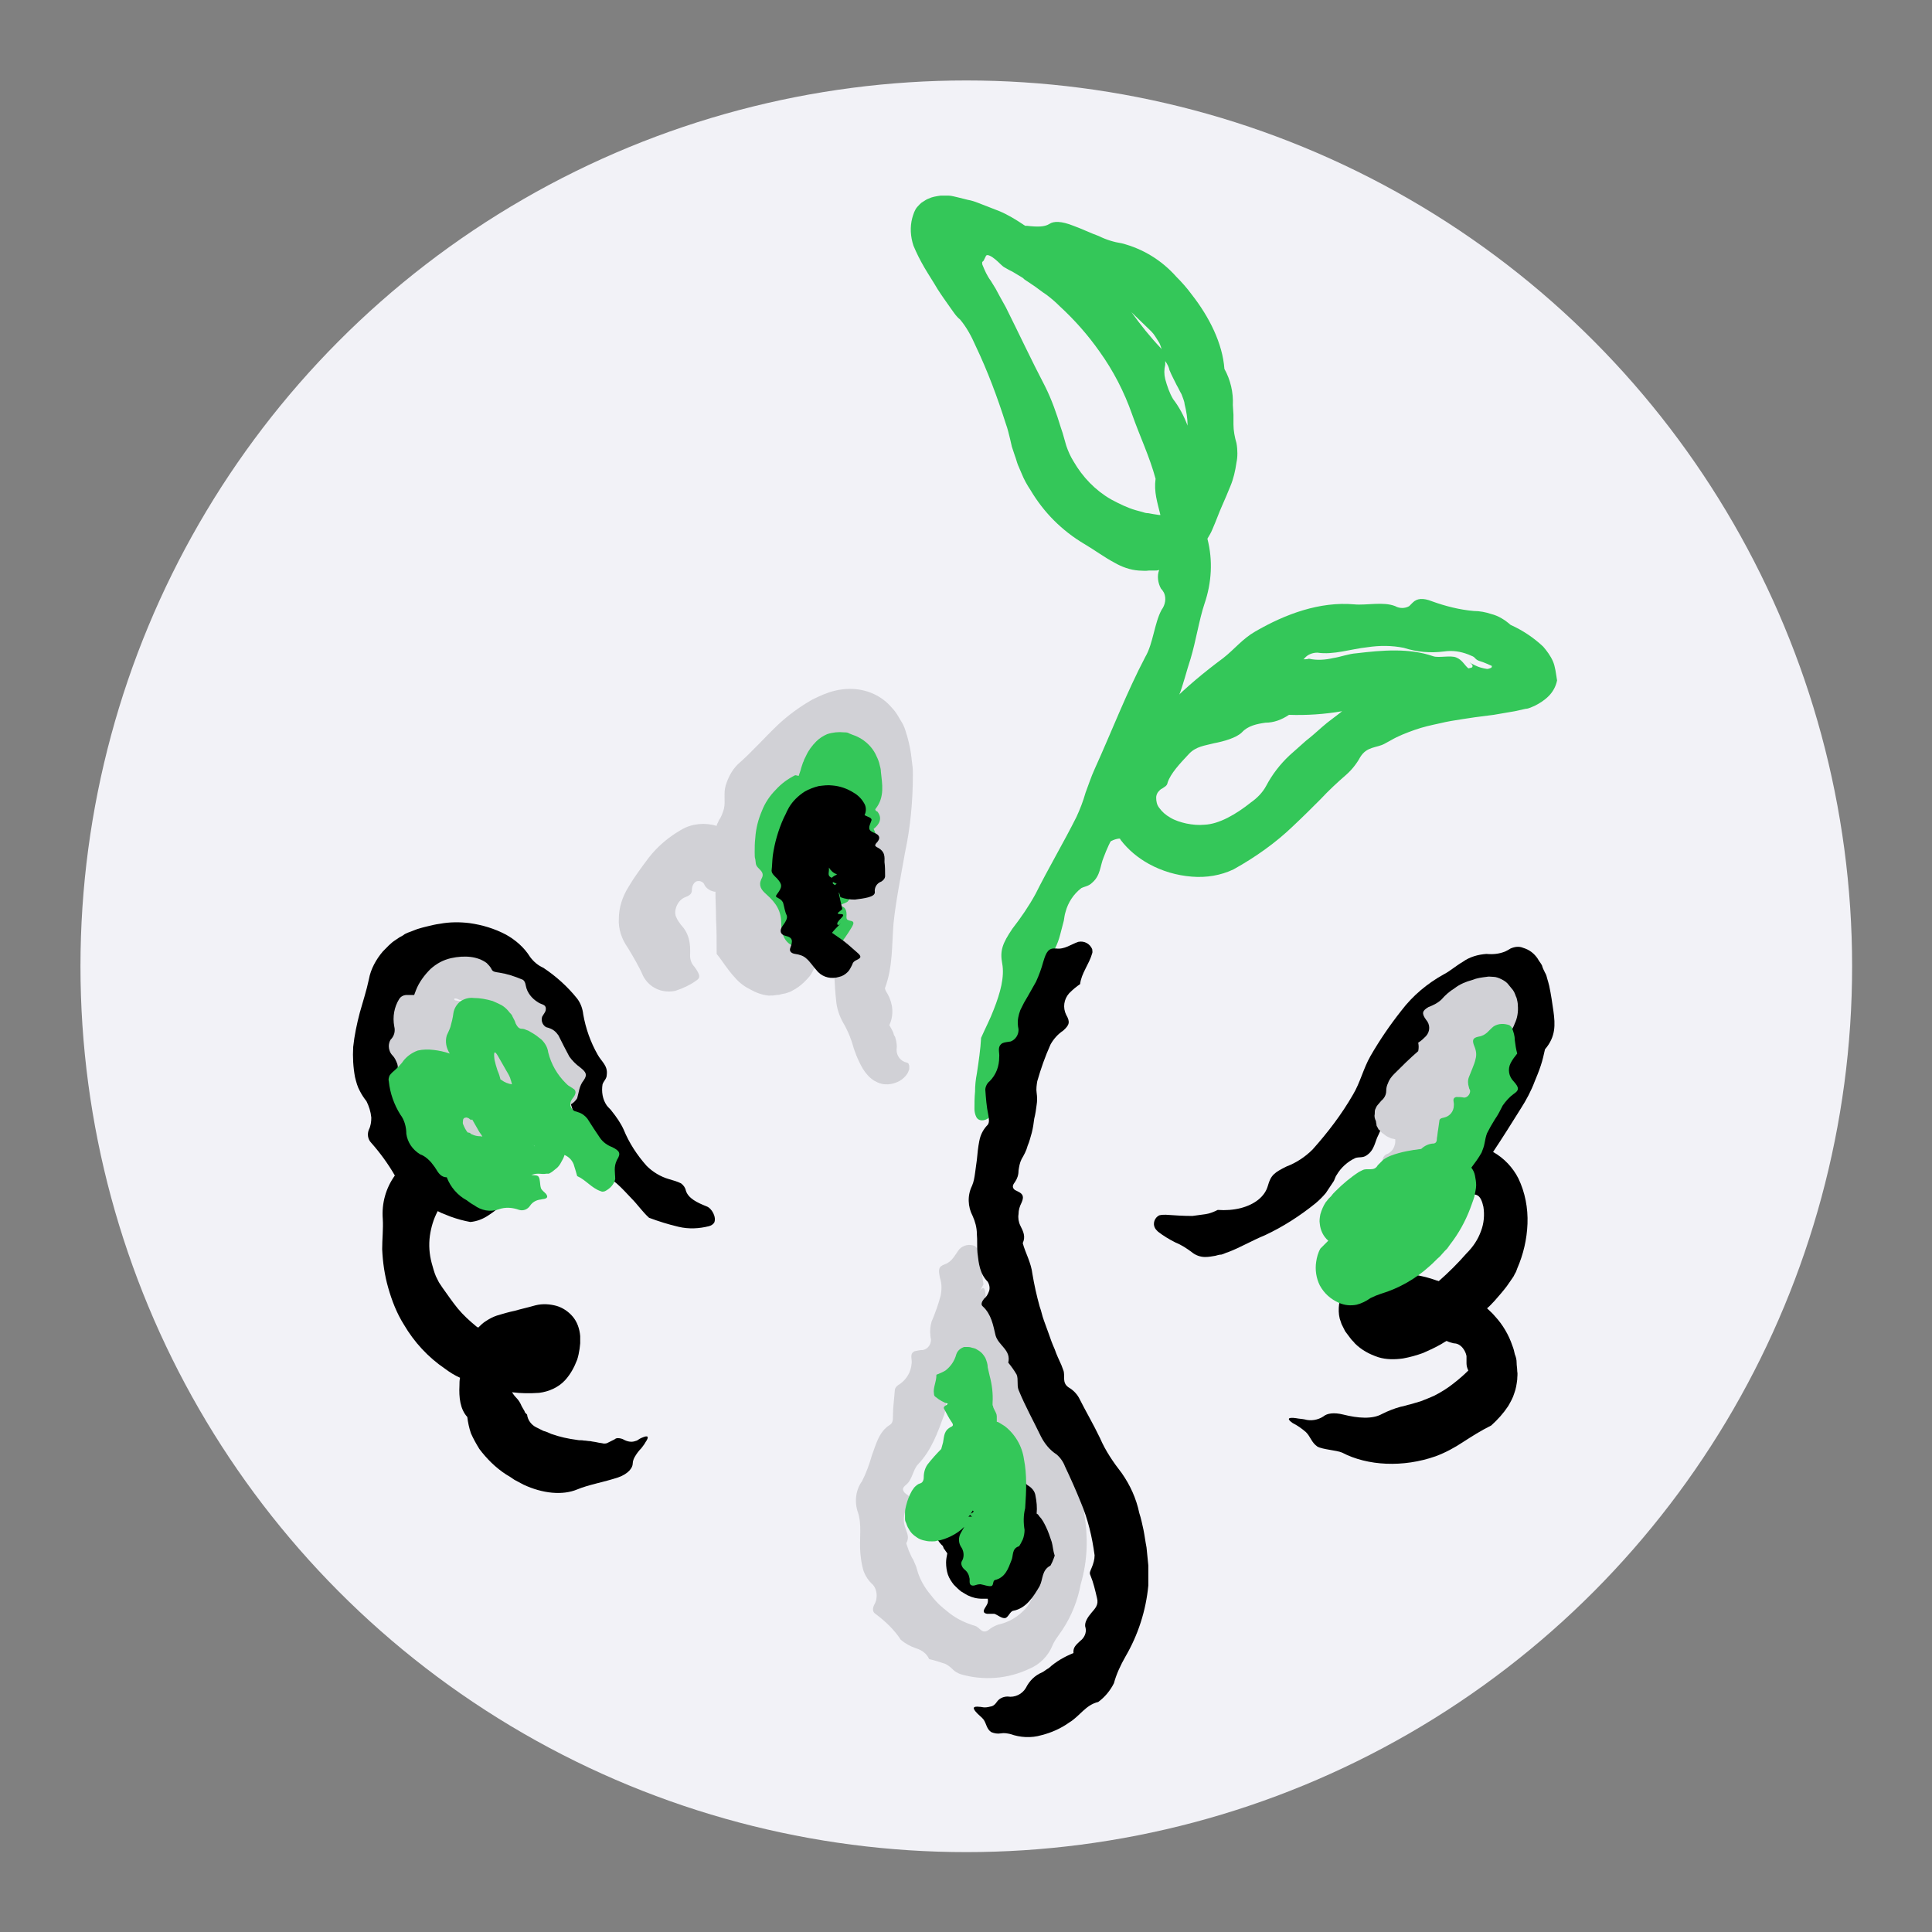
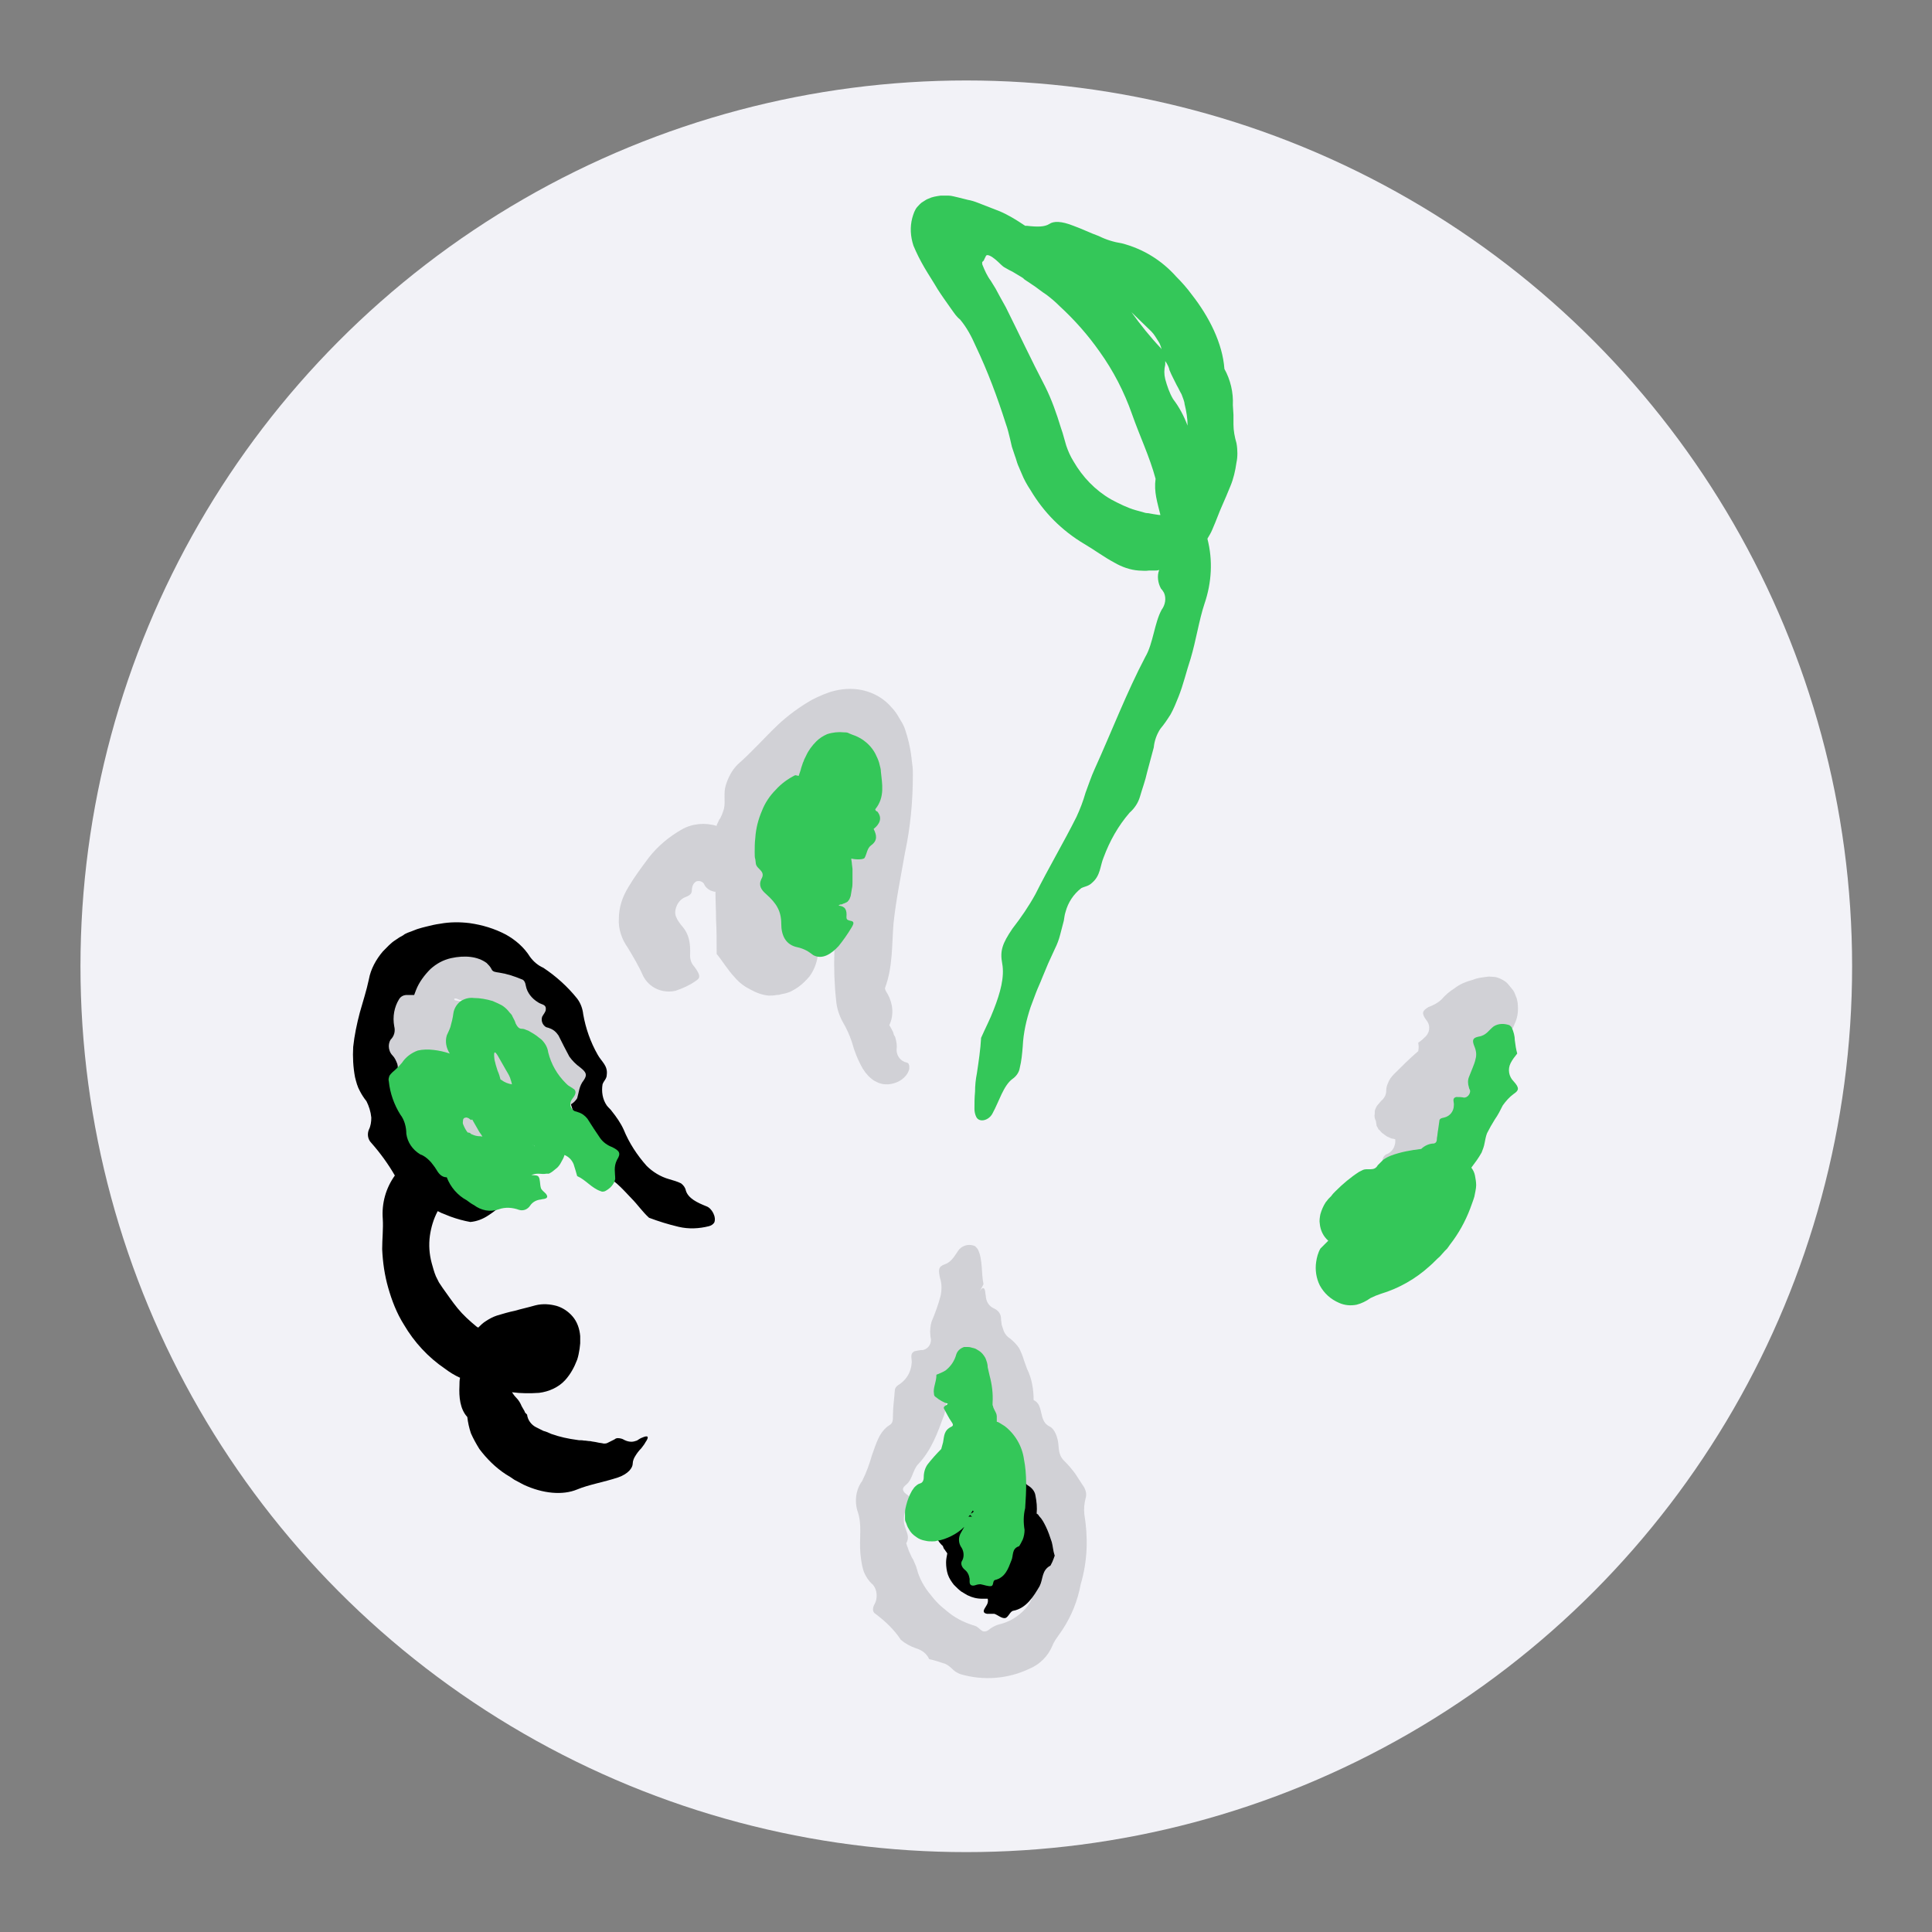
<svg xmlns="http://www.w3.org/2000/svg" id="SvgjsSvg1786" width="288" height="288" version="1.1">
  <rect width="100%" height="100%" fill="#808080" stroke="none" />
  <circle id="SvgjsCircle1808" r="144" cx="144" cy="144" fill="#f2f2f7" transform="matrix(0.917,0,0,0.917,11.995,11.995)" />
  <defs id="SvgjsDefs1787" />
  <g id="SvgjsG1788" transform="matrix(1,0,0,1,2.842170943040401e-14,2.842170943040401e-14)">
    <svg enable-background="new 0 0 320 320" viewBox="0 0 320 320" width="288" height="288">
-       <path fill="#000000" d="M257.3,167.5c-0.2-1.4-0.4-2.8-0.7-4.2c-0.1-0.4-0.2-0.8-0.3-1.1c-0.1-0.4-0.2-0.8-0.4-1.1   c-0.2-0.4-0.4-0.8-0.5-1.2c-0.2-0.4-0.5-0.7-0.7-1.1c-0.6-0.9-1.4-1.5-2.4-1.8c-0.7-0.3-1.4-0.2-2.1,0.1c-0.3,0.2-0.5,0.3-0.9,0.5    c-1,0.4-2,0.5-3.1,0.4c-1.4,0.1-2.8,0.5-3.9,1.3c-1.2,0.7-2.2,1.6-3.2,2.1c-2.7,1.5-5.1,3.5-7,6c-1.9,2.4-3.6,4.9-5.1,7.5    c-1.2,2.1-1.7,4.4-2.9,6.4c-1.9,3.3-4.2,6.3-6.7,9.1c-1.2,1.2-2.7,2.2-4.3,2.8c-2,1-2.6,1.4-3.1,3.2c-0.5,1.8-2.2,3.1-4.5,3.7    c-1.2,0.3-2.5,0.4-3.8,0.3c-0.6,0.3-1.3,0.6-2,0.7c-0.7,0.1-1.5,0.2-2.2,0.3c-1.5,0-3-0.1-4.4-0.2c-0.4,0-0.7,0-1.1,0.1    c-0.8,0.4-1.1,1.4-0.7,2.1c0.1,0.2,0.3,0.4,0.5,0.6c0.9,0.7,1.9,1.3,2.9,1.8c1,0.4,1.9,1,2.7,1.6c0.6,0.5,1.4,0.8,2.2,0.8    c0.6,0,1.1-0.1,1.7-0.2c0.3-0.1,0.7-0.2,1-0.2c0.4-0.1,0.7-0.3,1.1-0.4c2.1-0.8,3.9-1.9,6.1-2.8c3-1.4,5.8-3.2,8.4-5.3    c0.6-0.5,1.2-1.1,1.7-1.7c0.4-0.6,0.8-1.2,1.2-1.8c0.3-0.4,0.3-0.8,0.6-1.2c0.7-1.2,1.8-2.2,3.1-2.8c0.6-0.2,1.2,0,1.8-0.4    c1.4-0.9,1.4-2.3,2-3.4c0.9-2.2,2.4-4.2,4.1-5.8c0.7-0.5,1.3-1.1,1.6-1.9c0.8-2.1,1.6-4.1,2.4-6.1c0.2-0.8,0.7-1.6,1.4-2.1    c2.6-1.4,4.5-3.9,6.9-5.7c0.7-0.6,1.5-1.1,2.3-1.6c0.7-0.3,1.3-0.3,1.5-0.1c0.3,0.3,0.1,0.5,0.1,0.5c0,0,0-0.1,0.1-0.1l0.1,0    c0,0,0.1,0.1,0.1,0.1c0.1,0.1,0.3,0.1,0.4,0.3c0.7,0.9,1,2.1,0.7,3.2c-0.2,1.3-0.6,2.6-1.1,3.9c-0.5,1.1-0.9,1.8-1.6,3.2    c-0.6,1.2-1,2.5-1.2,3.8c-0.3,0.8-0.8,1.6-1.5,2.2c-0.5,0.4-1.1,0.7-1.7,0.8c-0.7,0.1-1.3,0.7-1.5,1.4c-0.5,2.1-1.5,4-2.9,5.6    c-0.8,0.1-1.6,0.3-2.4,0.5c-1.6,0.4-3,1.2-4.2,2.3c-0.9,0.8-1.9,1.4-2.9,1.9c-0.2,0.1-0.5,0.3-0.8,0.5c-0.3,0.2-0.5,0.4-0.8,0.7    c-0.6,0.6-1.1,1.5-1.3,2.3c-0.3,1.2-0.1,2.5,0.5,3.6c0.1,0.2,0.2,0.4,0.4,0.6c0.1,0.2,0.3,0.3,0.4,0.5c0.3,0.3,0.6,0.6,1,0.9    c0.4,0.3,0.8,0.6,1.2,0.7c0.5,0.2,0.9,0.4,1.4,0.4c0.5,0.1,0.9,0.1,1.4,0.1c0.4,0,0.8-0.1,1.2-0.2c0.4-0.1,0.7-0.2,1-0.3    c0.3-0.1,0.6-0.3,0.9-0.4c1.8-1.1,3.5-2.4,4.9-4c0.6-0.7,1.2-1.4,1.8-2c0.2,0,0.3,0,0.5,0c0.2,0,0.4,0,0.5,0    c0.4,0,0.9,0.1,1.3,0.2c0.7,0.2,1,1.1,1.2,2c0.2,1.3,0.1,2.7-0.4,4c-0.5,1.4-1.3,2.6-2.4,3.7c-1.4,1.6-3,3.2-4.6,4.6    c-0.2-0.1-0.4-0.1-0.6-0.2c-1.7-0.6-3.5-0.9-5.3-1.2c-1-0.1-2-0.2-2.9-0.1c-1.3,0-2.5,0.2-3.7,0.7c-0.2,0.1-0.4,0.2-0.6,0.3    c-0.2,0.1-0.5,0.2-0.7,0.4c-0.6,0.4-1.1,0.9-1.6,1.4c-0.6,0.7-0.9,1.6-1.1,2.5c-0.1,0.8-0.1,1.6,0.1,2.4c0.1,0.3,0.2,0.6,0.3,0.9    c0.1,0.2,0.2,0.4,0.3,0.6c0.1,0.2,0.2,0.4,0.3,0.6l0.3,0.4c0.2,0.3,0.4,0.5,0.6,0.8c0.2,0.3,0.5,0.5,0.7,0.8    c1.1,1.1,2.4,1.8,3.9,2.3c1.3,0.4,2.7,0.4,4.1,0.2c1.1-0.2,2.2-0.5,3.3-0.9c0.9-0.4,1.8-0.8,2.7-1.3c0.4-0.2,0.8-0.5,1.2-0.7    c0.4,0.2,0.8,0.3,1.2,0.4c0.6,0,1.1,0.3,1.5,0.8c0.3,0.4,0.5,0.8,0.6,1.3c0,0.4,0,0.8,0,1.2c0,0.4,0.1,0.8,0.3,1.2    c-0.7,0.7-1.5,1.4-2.4,2.1c-1,0.8-2.1,1.5-3.3,2.1c-0.7,0.3-1.4,0.6-2.2,0.9c-0.6,0.2-1.1,0.3-1.7,0.5c-0.5,0.1-1,0.3-1.6,0.4    c-1.1,0.3-2.1,0.7-3.1,1.2c-1.6,0.9-4,0.7-6.4,0.1c-1.6-0.4-2.7-0.2-3.3,0.3c-0.9,0.6-2.1,0.8-3.1,0.5c-0.5-0.1-0.9-0.1-1.4-0.2    c-1.4-0.2-1.6,0.1-0.6,0.8c0.8,0.4,1.5,0.9,2.2,1.5c0.8,0.8,0.9,1.7,1.9,2.4c0.9,0.5,3.2,0.6,4.1,1c4.2,2.2,10.1,2.5,15.5,0.6    c1.6-0.6,3.1-1.4,4.6-2.4c1.4-0.9,2.8-1.8,4.6-2.7c1.1-1,2-2,2.8-3.2c0.4-0.7,0.8-1.4,1-2.1c0.3-0.8,0.4-1.5,0.5-2.3    c0-0.5,0.1-0.9,0-1.4c0-0.5-0.1-0.9-0.1-1.4c0-0.5-0.1-0.9-0.3-1.4c-0.1-0.5-0.2-0.9-0.4-1.4c-0.6-1.8-1.6-3.5-2.9-4.9    c-0.4-0.5-0.9-0.9-1.3-1.3c0.5-0.4,0.9-0.9,1.3-1.3c0.7-0.8,1.4-1.6,2-2.4c0.3-0.4,0.6-0.9,0.9-1.3l0.2-0.3l0.2-0.4    c0.2-0.3,0.3-0.6,0.4-0.9c1-2.3,1.6-4.8,1.7-7.4c0.1-2.6-0.4-5.2-1.5-7.5c-0.9-1.8-2.4-3.4-4.2-4.4c1.6-2.4,3.1-4.8,4.6-7.2    c0.9-1.4,1.7-2.9,2.3-4.5c0.3-0.7,0.7-1.7,1-2.6c0.3-0.9,0.5-1.8,0.7-2.7C257.7,171.7,257.6,169.7,257.3,167.5z M229.3,219.7    C229.3,219.7,229.3,219.6,229.3,219.7L229.3,219.7L229.3,219.7z" class="colorccccc6 svgShape" />
      <path fill="#d1d1d6" d="M251.4,166.5c0-0.4-0.1-0.8-0.2-1.2c-0.2-0.4-0.3-0.9-0.6-1.3c-0.3-0.4-0.6-0.7-0.9-1.1    c-0.3-0.3-0.6-0.5-1-0.7c-0.4-0.2-0.9-0.4-1.3-0.4c-0.4,0-0.8-0.1-1.2,0c-0.8,0.1-1.6,0.2-2.3,0.5c-1.1,0.3-2.1,0.7-3,1.4    c-0.8,0.5-1.5,1.1-2.1,1.8c-0.6,0.6-1.4,1-2.2,1.3c-1,0.6-1.2,1-0.4,2.1c0.7,0.8,0.7,1.9,0,2.7c-0.4,0.4-0.8,0.8-1.3,1.1    c0.1,0.5,0.1,0.9,0,1.4l0,0c-1.4,1.2-2.7,2.5-4,3.8c-0.4,0.4-0.8,0.9-1,1.5c-0.2,0.4-0.3,0.8-0.3,1.3c0,0.6-0.3,1.2-0.8,1.6    c-0.2,0.2-0.4,0.5-0.6,0.7c-0.2,0.2-0.3,0.5-0.4,0.7c-0.1,0.2-0.1,0.5-0.1,0.8c-0.1,0.4,0,0.8,0.2,1.2c0,0.2,0.1,0.5,0.1,0.7    c0,0.1,0.1,0.2,0.2,0.4l0.1,0.2c0,0,0,0.1,0.1,0.1l0.2,0.2c0.2,0.3,0.5,0.5,0.8,0.7c0.2,0.2,0.5,0.3,0.7,0.4    c0.2,0.1,0.4,0.2,0.6,0.2c0.1,0,0.3,0.1,0.4,0.1c0,0.2,0,0.3,0,0.5c-0.1,0.9-0.6,1.7-1.5,2c-0.5,0.3-0.7,0.8-0.6,1.5    c0.1,0.6-0.1,1.3-0.6,1.7c-0.1,0.1-0.3,0.3-0.4,0.4c-0.4,0.4-0.4,0.8,0.1,1c0.4,0.1,0.8,0.2,1.2,0.4c0.5,0.4,0.9,1.2,1.5,1.3    c0.5,0.1,1.1-0.8,1.6-0.7c2.2,0.4,3.9-0.9,5.4-2.1c1-0.8,1.3-2.2,2.9-2.2c0.8-0.4,1.3-1.1,1.7-2c0.1-0.5,0.2-1,0.4-1.5    c0.2-0.5,0.5-1,0.8-1.4c0.6-0.8,1.2-1.6,1.7-2.5l0.7-1.3c0.2-0.4,0.4-0.8,0.6-1.3c0.4-0.8,0.7-1.7,1-2.6c0.3-0.8,0.5-1.7,0.7-2.5    l0.3-1.2c0.1-0.4,0.1-0.8,0.1-1.2l0-1.1c0-0.3,0-0.7-0.1-1c0-0.2-0.1-0.4-0.1-0.6c1.1-0.6,2-1.6,2.4-2.8    C251.3,168.7,251.5,167.6,251.4,166.5z M234.3,182.6L234.3,182.6L234.3,182.6L234.3,182.6C234.3,182.6,234.3,182.6,234.3,182.6    L234.3,182.6z M231.7,184.5L231.7,184.5L231.7,184.5L231.7,184.5L231.7,184.5L231.7,184.5z M246,166.8L246,166.8L246,166.8    L246,166.8L246,166.8z" class="colorffde17 svgShape" />
      <path d="M250.7,179.1c-0.8-0.8-1-2-0.5-3c0.3-0.6,0.7-1.1,1.1-1.6c-0.2-0.7-0.3-1.4-0.4-2.2c0-0.7-0.2-1.4-0.5-2.1    c-0.1-0.2-0.3-0.3-0.4-0.4c-0.9-0.3-1.8-0.3-2.6,0.2c-0.8,0.6-1.2,1.5-2.5,1.7c-1,0.2-1.1,0.6-0.7,1.6c0.3,0.7,0.4,1.4,0.2,2.1    c-0.1,0.5-0.3,1-0.5,1.5c-0.2,0.5-0.4,1-0.6,1.5c-0.2,0.5-0.2,1.1,0,1.7c0,0.2,0.2,0.4,0.2,0.6c0,0.6-0.5,1.1-1,1.1c0,0,0,0,0,0    c-0.4-0.1-0.9-0.1-1.3-0.1c-0.8,0.2-0.3,0.9-0.4,1.4c0,1-0.7,1.8-1.6,2c-0.5,0.1-0.8,0.2-0.8,0.6l-0.2,1.4    c-0.1,0.5-0.1,0.9-0.2,1.4c0,0.5-0.1,0.8-0.5,0.9c-0.8,0-1.6,0.4-2.1,0.9c-1.7,0.2-3.4,0.5-5,1.1c-0.5,0.2-0.9,0.4-1.3,0.7    c-0.3,0.3-0.6,0.6-0.9,0.9c-0.6,1.1-1.7,0.4-2.5,0.8c-0.2,0.1-0.4,0.2-0.6,0.3c-1.4,0.9-2.7,2-3.9,3.2c-0.3,0.3-0.5,0.5-0.7,0.8    l-0.4,0.4c-0.2,0.2-0.3,0.4-0.5,0.6c-0.4,0.6-0.7,1.3-0.9,2c-0.1,0.5-0.2,1.1-0.1,1.6c0.1,1.1,0.6,2.1,1.4,2.8    c-0.4,0.4-0.8,0.8-1.3,1.3c-0.4,0.7-0.6,1.5-0.7,2.2c-0.2,1.3,0,2.7,0.6,3.9c0.7,1.3,1.8,2.3,3.2,2.9c0.9,0.4,1.9,0.5,2.9,0.3    c0.8-0.2,1.6-0.6,2.3-1.1c0.6-0.3,1.1-0.5,1.7-0.7c3-0.9,5.8-2.5,8.1-4.6c0.6-0.5,1.1-1.1,1.7-1.6c0.3-0.3,0.5-0.6,0.8-0.9    l0.4-0.4l0.5-0.7c1.4-1.8,2.5-3.8,3.3-5.9c0.2-0.6,0.5-1.3,0.7-2c0.1-0.6,0.3-1.3,0.3-1.9c0-0.5-0.1-1.1-0.2-1.6    c-0.1-0.5-0.3-0.9-0.6-1.3l0,0c0.6-0.8,1.2-1.6,1.7-2.5c0.2-0.5,0.4-1,0.5-1.6c0.1-0.5,0.2-1.1,0.4-1.6c0.4-0.8,0.8-1.5,1.3-2.3    c0.5-0.7,0.9-1.5,1.3-2.3c0.5-0.7,1.1-1.4,1.8-1.9C251.6,180.6,251.7,180.2,250.7,179.1z M224.4,199.1L224.4,199.1    C224.4,199,224.4,199,224.4,199.1z M223.2,202.2L223.2,202.2C223.2,202.2,223.2,202.2,223.2,202.2L223.2,202.2z" fill="#34c759" class="color000 svgShape" />
      <path fill="#000000" d="M117,199.8c-1.5-0.6-3-1.3-3.4-2.6c-0.1-0.5-0.4-0.9-0.8-1.2c-0.6-0.3-1.3-0.5-2-0.7    c-1.4-0.4-2.7-1.2-3.7-2.2c-1.6-1.8-2.9-3.8-3.8-6c-0.5-1.1-1.2-2.1-2-3.1c-0.2-0.3-0.5-0.5-0.8-0.9c-0.7-1-0.9-2.3-0.7-3.5    c0.2-0.6,0.7-0.9,0.7-1.6c0.2-1.5-0.9-2.2-1.5-3.3c-1.2-2.1-2-4.4-2.4-6.7c-0.1-0.9-0.4-1.8-1-2.6c-1.6-2-3.5-3.7-5.6-5.1    c-0.9-0.4-1.6-1-2.2-1.8c-1-1.6-2.4-2.8-4-3.7c-1.9-1-3.9-1.6-6-1.9c-1.6-0.2-3.3-0.2-4.9,0.1c-0.8,0.1-1.6,0.3-2.4,0.5    c-0.4,0.1-0.8,0.2-1.1,0.3c-0.4,0.1-0.8,0.3-1.1,0.4c-0.3,0.1-0.5,0.2-0.8,0.3c-0.2,0.1-0.5,0.2-0.7,0.4c-0.4,0.2-0.9,0.5-1.3,0.8    c-0.8,0.5-1.4,1.2-2.1,1.9c-1.1,1.3-2,2.9-2.3,4.6c-0.4,1.9-1,3.7-1.5,5.5c-0.5,1.9-0.9,3.8-1.1,5.7c-0.1,1.7,0,3.4,0.3,5    c0.2,0.8,0.4,1.6,0.8,2.3c0.3,0.6,0.7,1.2,1.1,1.7c0.4,0.8,0.7,1.7,0.8,2.7c0,0.7-0.1,1.4-0.4,2c-0.3,0.7-0.2,1.6,0.4,2.2    c1.5,1.7,2.8,3.5,3.9,5.4c-1.5,2.1-2.2,4.6-2,7.2c0.1,1.6-0.1,3.3-0.1,5c0.1,2.2,0.4,4.3,1,6.4c0.6,2.1,1.4,4.2,2.6,6.1    c1.7,2.9,4,5.4,6.8,7.3c0.8,0.6,1.6,1.1,2.5,1.5c-0.1,0.4-0.1,0.9-0.1,1.3c-0.1,1.9,0.1,3.9,1.3,5.2c0.1,0.9,0.3,1.8,0.6,2.7    c0.4,0.9,0.9,1.8,1.4,2.6c1.2,1.6,2.7,3.1,4.4,4.2c0.5,0.3,1,0.6,1.4,0.9l1.5,0.8c3.2,1.5,6.5,1.8,8.9,0.8c1.9-0.8,4.4-1.2,6.8-2    c1.7-0.6,2.4-1.6,2.4-2.3c0-0.4,0.2-0.9,0.4-1.2c0.3-0.5,0.6-0.9,1-1.3c0.2-0.3,0.5-0.6,0.7-1c0.7-1,0.4-1.2-0.5-0.8    c-0.3,0.1-0.6,0.3-0.9,0.5c-0.3,0.1-0.6,0.2-0.9,0.2c-0.4,0-0.8-0.1-1.2-0.3c-0.3-0.2-0.7-0.3-1.1-0.3c-0.2,0-0.4,0.1-0.5,0.2    c-0.2,0.1-0.4,0.2-0.6,0.3c-0.2,0.1-0.4,0.2-0.6,0.3c-0.2,0.1-0.4,0.1-0.6,0.1c-0.4-0.1-0.7-0.1-1.1-0.2c-0.4-0.1-0.7-0.1-1.1-0.2    c-0.4,0-0.7-0.1-1.1-0.1c-0.4-0.1-0.7,0-1.1-0.1c-1.5-0.2-2.9-0.5-4.3-1c-0.4-0.2-0.9-0.4-1.3-0.5c-0.4-0.2-0.8-0.4-1.2-0.6    c-0.8-0.4-1.4-1.2-1.5-2.1l-0.3-0.3c-0.1-0.1-0.1-0.3-0.2-0.4c-0.1-0.2-0.3-0.5-0.4-0.7c-0.2-0.5-0.5-1-0.9-1.4    c-0.3-0.3-0.5-0.6-0.7-0.9c1.5,0.2,3,0.2,4.5,0.1c1.6-0.2,3.2-0.9,4.3-2.1c0.9-1,1.5-2.1,2-3.4c0.2-0.6,0.3-1.2,0.4-1.8l0.1-0.9    l0-0.2l0-0.3c0-0.2,0-0.4,0-0.7c-0.1-1.2-0.5-2.4-1.3-3.3c-0.7-0.8-1.6-1.4-2.6-1.7c-1.1-0.3-2.3-0.4-3.5-0.1    c-1.4,0.4-2.4,0.6-3.4,0.9c-1,0.2-2,0.5-3,0.8c-0.6,0.2-1.2,0.5-1.8,0.9c-0.5,0.3-0.9,0.7-1.3,1.1c-0.1-0.1-0.2-0.1-0.3-0.2    c-1.1-0.9-2.2-1.9-3.1-3c-0.9-1.1-1.7-2.3-2.5-3.4c-0.2-0.3-0.4-0.6-0.6-0.9l-0.5-1c-0.3-0.7-0.5-1.5-0.7-2.2    c-0.4-1.5-0.5-3-0.3-4.5c0.2-1.4,0.6-2.8,1.3-4.1c0.2,0.1,0.4,0.2,0.6,0.3c0.5,0.2,1,0.4,1.5,0.6c1.1,0.4,2.2,0.7,3.3,0.9    c1.1-0.1,2.1-0.5,3-1.1c0.9-0.6,1.7-1.2,2.4-1.9c0.8-0.7,1.5-1.5,2.2-2.4c0.3-0.4,0.6-0.7,0.8-1.1c0.2-0.4,0.4-0.8,0.5-1.2    l0.1-0.4c0-0.2,0.1-0.4,0.1-0.6c0-0.4,0-0.8,0-1.2c-0.1-0.8-0.4-1.6-0.8-2.3c-0.4-0.6-0.9-1.1-1.5-1.6c-0.2-0.2-0.5-0.3-0.7-0.5    c-0.2-0.1-0.4-0.2-0.6-0.3c-0.4-0.2-0.7-0.3-1.1-0.4c-1.1-0.3-2.2-0.3-3.3-0.2c-1.7,0.2-3.3,0.6-4.8,1.2c-0.7,0.3-1.5,0.7-2.2,1.1    c-0.1-0.1-0.2-0.2-0.2-0.4c-1.5-2.6-2.7-5.3-3.5-8.2c-0.2-0.7-0.4-1.5-0.7-2.1c-0.1-0.3-0.2-0.6-0.3-0.9c-0.1-0.3-0.2-0.6-0.3-0.9    c-0.4-1.3-0.6-2.6-0.6-3.9c0.8-1.5,0.6-2.8,0.8-4.4c0.1-2,1.2-3.8,2.8-4.9c0.4-0.2,0.8-0.5,1.1-0.9c0.2-0.3,0.3-0.7,0.3-1.1    c0-0.2,0-0.5,0-0.8c0-0.3,0.3-0.6,0.5-0.7c0.3-0.2,0.7-0.2,1.1-0.1c0.4,0.1,0.9,0,1.3,0c0.2,0,0.4,0,0.7,0c0.2,0,0.5,0,0.7,0    c0.5,0,0.9,0,1.4,0.1c0.4,0.1,0.8,0.2,1.2,0.4c1.9,1.1,3.7,2.4,5.3,3.9c1.8,1.5,3.3,3.2,4.6,5c1.1,1.6,2.6,3.1,3.5,5    c1.4,3.2,2.3,6.9,3.6,10.5c0.5,1.8,0.9,3.6,1.2,5.4c0.6,2.4,1.3,3.4,3.1,4c1.9,0.6,3.3,2.2,5,4c1,1,1.8,2.2,2.9,3.2    c1.6,0.6,3.2,1.1,4.9,1.5c1.7,0.4,3.4,0.3,5-0.1c0.4-0.1,0.7-0.3,0.9-0.6C118.7,201.6,117.9,200.1,117,199.8z" class="colorccccc6 svgShape" />
      <path fill="#d1d1d6" d="M96.1,176.8c-0.7-0.5-1.3-1.1-1.8-1.8c-0.6-1.1-1.2-2.3-1.8-3.5c-0.4-0.6-0.9-1-1.5-1.2    c-0.2-0.1-0.4-0.1-0.6-0.2c-0.6-0.4-0.8-1.1-0.6-1.7c0.2-0.4,0.6-0.8,0.6-1.2c0.1-0.9-0.8-0.8-1.3-1.2c-1-0.6-1.8-1.6-2-2.7    c-0.1-0.6-0.3-1-0.7-1.1c-1.2-0.5-2.4-0.9-3.7-1.1c-0.6-0.1-1.1-0.1-1.3-0.6c-0.2-0.4-0.5-0.7-0.8-1c-1.5-1.1-3.6-1.3-5.9-0.8    c-1.3,0.3-2.4,0.9-3.4,1.8c-1,1-1.9,2.2-2.4,3.5c-0.1,0.3-0.2,0.5-0.3,0.8c-0.4,0-0.8,0-1.2,0c-0.5,0-1,0.2-1.3,0.7    c-0.8,1.3-1.1,2.9-0.8,4.5c0.2,0.8,0,1.6-0.6,2.2c-0.2,0.3-0.3,0.7-0.3,1.1c0,0.5,0.2,1.1,0.6,1.5c0.4,0.4,0.6,0.9,0.8,1.4    c0.1,0.3,0.1,0.7,0.1,1.1c0,0.4,0,0.7,0.1,1.1c0.2,0.5,0.6,0.9,1,1.2c-0.6,1.2,0.3,3.1,1.6,4.9c0.3,0.5,0.8,1,1.2,1.5    c0.3,0.4,0.7,0.8,1,1.1c0.4,0.3,0.8,0.7,1.2,0.9c0.8,0.5,1.8,0.8,2.7,0.8c0.4,0,0.7,0,1.1,0.1c0.3,0.1,0.6,0.2,0.9,0.2    c0.5,0.1,1,0.3,1.5,0.6c0.6,0.3,1.4,0.1,1.8-0.5c0.4-0.5,1-0.8,1.6-0.9c0.1,0.2,0.3,0.4,0.5,0.6c0.2,0.3,0.5,0.5,0.8,0.7    c0.2,0.1,0.4,0.2,0.6,0.3c0.3,0.1,0.6,0.2,1,0.2c0.4,0,0.8,0.1,1.2,0c0.6-0.1,1.1-0.2,1.6-0.4c0.5-0.2,1-0.6,1.5-1    c0.4-0.3,0.7-0.7,0.9-1.2c0.1-0.2,0.2-0.4,0.3-0.6l0.1-0.2c0-0.1,0.1-0.2,0.1-0.3c0.1-0.2,0.1-0.4,0.2-0.7    c0.1-0.5,0.2-0.9,0.2-1.4l0-0.7c0-0.2-0.1-0.5-0.1-0.7c-0.1-0.5-0.2-1-0.4-1.4c-0.2-0.5-0.3-1-0.6-1.5l-0.8-1.4    c-0.3-0.5-0.6-0.9-0.9-1.4c-0.1-0.1-0.2-0.2-0.2-0.4c1-0.1,1.9,0.6,2.1,1.6c0.1,0.6,0.1,1.2,0.1,1.8c1.2,0.7,1.8,2.1,3,2.9    c0.2,0.1,0.4,0.2,0.6,0.2c0.9-0.1,1.7-0.6,2.2-1.4c0.3-1,0.3-2,1.1-3C97.3,178,97.1,177.6,96.1,176.8z M75.6,165.4    c0.4,0.1,0.4,0.2,0.5,0.2c0.2,0,0.4,0.1,0.5,0.2c0.4,0.5,0.8,0.9,1,1.1c0.7,0.5,1.6,0.9,2.5,1.6c0.6,0.4,1.8,0.4,2.4,1.1    c1,1.1,2,2.3,2.7,3.6c0.3,0.5,0.4,1,0.3,1.5c0,0-0.1-0.1-0.1-0.1c-0.6-0.6-1.3-1-2.1-1.3c-0.8-0.2-1.5-1.2-2.3-1.9    c-0.5-0.5-1-1-1.5-1.5l-0.7-0.8c-0.2-0.2-0.5-0.4-0.7-0.6l-0.7-0.6c-0.2-0.2-0.4-0.3-0.7-0.5c-0.1-0.1-0.3-0.2-0.4-0.3    c0-0.2,0.1-0.4,0.2-0.6c0.3-0.6,0.2-0.6-0.5-0.7c-0.2,0-0.4-0.1-0.6-0.1C75.1,165.5,75.2,165.3,75.6,165.4z M83,183.7    c-0.1,0-0.1,0-0.2,0.1c-0.1,0.1-0.1-0.2,0-0.4l0,0l0,0l0,0l0,0l0,0l0,0c-0.1-0.1,0,0,0.3,0.2C83.2,183.6,83.1,183.6,83,183.7z     M84.9,184.7L84.9,184.7L84.9,184.7L84.9,184.7L84.9,184.7z M85,184.7c0.1,0.1,0.3,0.2,0.3,0.2C85.2,184.9,85.1,184.8,85,184.7z" class="colorffde17 svgShape" />
      <path d="M101.4,190c-0.8-0.3-1.5-0.8-2-1.5c-0.7-1-1.4-2.1-2.1-3.2c-0.4-0.5-0.9-0.9-1.6-1.1c-0.2-0.1-0.4-0.1-0.6-0.2    c-0.6-0.4-0.8-1.1-0.5-1.7c0.2-0.4,0.6-0.7,0.7-1.2c0.1-0.3-0.1-0.7-0.4-0.8l-0.1-0.1l-0.2-0.1l-0.3-0.2c-0.2-0.1-0.4-0.3-0.6-0.5    c-1.4-1.4-2.4-3.1-2.9-5.1c-0.1-0.8-0.5-1.5-1.1-2.1l-0.9-0.7c-0.3-0.2-0.6-0.4-0.8-0.5c-0.3-0.2-0.5-0.3-0.8-0.4    c-0.2-0.1-0.5-0.2-0.7-0.2c-0.4,0-0.7-0.1-1.1-0.9c-0.1-0.4-0.3-0.7-0.5-1.1c-0.1-0.3-0.3-0.5-0.5-0.7c-0.3-0.4-0.6-0.7-1-1    l-0.3-0.2l-0.2-0.1l-0.4-0.2l-0.9-0.4c-1-0.3-2.1-0.5-3.1-0.5c-0.8-0.1-1.6,0.1-2.3,0.6c-0.6,0.5-1,1.2-1.1,1.9    c-0.1,0.8-0.3,1.6-0.5,2.3c-0.2,0.6-0.4,0.9-0.6,1.4c-0.3,1-0.1,2.1,0.5,3c-0.9-0.3-1.8-0.5-2.7-0.6c-0.9-0.1-1.7-0.1-2.6,0.1    c-1.1,0.4-2,1.1-2.6,2c-0.5,0.6-1,1.1-1.6,1.6c-0.2,0.2-0.4,0.4-0.5,0.6c-0.1,0.3-0.2,0.6-0.1,0.9c0.2,2,0.9,3.9,1.9,5.5    c0.7,0.9,1,2.1,1,3.2c0.2,1.4,1,2.6,2.3,3.4c0.6,0.2,1.1,0.6,1.5,1c0.2,0.2,0.4,0.4,0.6,0.7l0.3,0.4c0.1,0.1,0.1,0.2,0.2,0.3    c0.4,0.7,0.9,1.4,1.8,1.4c0.6,1.6,1.8,3,3.3,3.8c0.4,0.3,0.8,0.6,1.2,0.8c1.2,0.9,2.7,1.2,4.1,0.7c1.1-0.4,2.3-0.3,3.4,0.1    c0.7,0.2,1.4-0.1,1.8-0.7c0.4-0.6,1-0.9,1.6-1c0.2,0,0.4-0.1,0.6-0.1c0.7-0.1,0.8-0.4,0.4-0.9c-0.3-0.3-0.7-0.6-0.8-0.9    c-0.2-0.6-0.1-1.5-0.4-1.9c-0.2-0.3-0.8-0.2-1.2-0.3c0.4-0.1,0.7-0.2,1.1-0.2c0.5,0,0.9,0.1,1.4,0l0.2,0l0.1,0c0,0,0,0,0.1,0    l0.2-0.1c0.4-0.2,0.8-0.6,1.2-0.9c0.3-0.3,0.5-0.6,0.7-1c0.1-0.2,0.3-0.5,0.4-0.8l0.1-0.3c0.7,0.3,1.2,0.8,1.5,1.5    c0.2,0.6,0.4,1.3,0.6,2c1.4,0.6,2.4,2,3.9,2.5c0.2,0.1,0.4,0.1,0.7,0c0.8-0.4,1.5-1.1,1.7-2c0-1.1-0.3-2,0.3-3.2    C102.9,191,102.6,190.6,101.4,190z M82.7,175.3c0.4,0.7,0.8,1.4,1.2,2.1c0.3,0.5,0.6,1,0.7,1.5c0.1,0.2,0.1,0.4,0.2,0.7    c-0.6-0.1-1.2-0.3-1.7-0.7l-0.2-0.1c-0.1-0.4-0.2-0.8-0.5-1.5c-0.2-0.6-0.4-1.3-0.5-1.8C81.7,173.9,82,174,82.7,175.3z     M78.2,187.9c-0.1,0-0.2-0.1-0.3-0.2l-0.2-0.1l-0.1,0c-0.1,0-0.1,0-0.2-0.1c-0.3-0.4-0.5-0.8-0.7-1.3c-0.1-0.2,0-0.5,0-0.7    c0-0.2,0.2-0.4,0.5-0.4c0,0,0,0,0.1,0c0.1,0,0.2,0.1,0.3,0.1c0.1,0.1,0.3,0.2,0.4,0.3c0.1,0,0.1,0,0.2-0.1    c0.4,0.7,0.8,1.4,1.2,2.1c0.2,0.3,0.4,0.5,0.5,0.8c-0.1-0.1-0.3-0.1-0.4-0.1C79.1,188.2,78.6,188.1,78.2,187.9z M88.4,189.7    L88.4,189.7C88.1,189.5,88.3,189.6,88.4,189.7L88.4,189.7L88.4,189.7L88.4,189.7C88.6,189.8,88.7,190,88.4,189.7z" fill="#34c759" class="color000 svgShape" />
      <g fill="#34c759" class="color000 svgShape">
        <path fill="#d1d1d6" d="M179.6,250.8c-0.1-0.9,0-1.8,0.2-2.6c0.2-0.6,0.1-1.2-0.2-1.8c-0.5-0.8-1-1.5-1.5-2.3c-0.5-0.7-1.1-1.4-1.7-2    c-1-0.9-1-1.8-1.1-2.9c-0.1-1.1-0.6-2.5-1.4-2.9c-2-0.9-0.9-3.6-2.7-4.4c0-1.8-0.3-3.6-1.1-5.2c-0.2-0.5-0.3-0.9-0.5-1.4    c-0.2-0.7-0.5-1.4-0.8-2c-0.4-0.6-0.9-1.1-1.5-1.6c-0.5-0.3-0.9-0.8-1.1-1.4c-0.1-0.3-0.2-0.6-0.3-0.9c0-0.3-0.1-0.6-0.1-1    c0-0.8-0.5-1.4-1.2-1.7c-0.7-0.3-1.2-1-1.3-1.8c0-0.3-0.1-0.6-0.1-0.8c-0.1-0.9-0.4-1-0.9-0.3c-0.2,0.3-0.4,0.6-0.5,0.9    c0.3-0.7,0.8-1.3,1.1-2c-0.4-1.9-0.1-4-0.9-5.7c-0.1-0.2-0.3-0.4-0.5-0.6c-0.9-0.4-1.9-0.2-2.6,0.5c-0.7,0.9-1.2,2.1-2.4,2.5    c-1.1,0.4-1.1,0.9-0.8,2.3c0.3,0.9,0.3,1.9,0.1,2.9c-0.4,1.5-0.9,2.9-1.5,4.3c-0.2,0.7-0.3,1.5-0.2,2.3c0,0.3,0.1,0.5,0.1,0.7    c0,0.8-0.5,1.5-1.3,1.7c-0.5,0-0.9,0.1-1.4,0.2c-0.9,0.4-0.4,1.3-0.5,2c-0.1,1.4-0.8,2.6-1.9,3.4c-0.5,0.3-0.9,0.6-0.9,1.2    c-0.1,1.4-0.3,2.7-0.3,4.1c0,0.6,0,1.2-0.5,1.5c-1.8,1.1-2.3,3.2-3,5.1c-0.4,1.4-0.9,2.8-1.6,4.2c-1.1,1.5-1.3,3.5-0.7,5.2    c0.7,2.1,0.2,4.4,0.4,6.7c0.1,1,0.2,1.9,0.5,2.9c0.3,0.9,0.9,1.8,1.6,2.4c0.4,0.5,0.6,1.1,0.6,1.8c0,0.5-0.1,1-0.4,1.5    c-0.3,0.6-0.3,1.2,0.2,1.5c1.6,1.2,3.1,2.6,4.2,4.3c0.7,0.6,1.6,1.1,2.5,1.4c1,0.3,1.8,0.9,2.2,1.8c0.9,0.2,1.8,0.5,2.7,0.8    c0.4,0.2,0.8,0.5,1.2,0.9c0.4,0.4,0.8,0.6,1.3,0.8c3.8,1.1,7.8,0.8,11.4-0.9c1.7-0.7,3.1-2.1,3.8-3.8c0.2-0.5,0.5-1,0.8-1.4    c0.3-0.4,0.6-0.9,0.9-1.3c1.5-2.3,2.5-4.8,3-7.5C180.2,258.3,180.2,254.5,179.6,250.8z M171.3,262c0.2,1.7-0.4,3.3-1.5,4.5    c-1.2,1.3-2.7,2.2-4.5,2.6c-0.6,0.2-1.1,0.5-1.6,0.9c-0.4,0.3-0.9,0.3-1.2,0c-0.3-0.2-0.6-0.6-1-0.7c-0.2-0.1-0.4-0.1-0.6-0.2    c-1.5-0.5-2.8-1.2-4-2.2c-0.5-0.4-1.1-0.9-1.5-1.3c-0.5-0.5-0.9-1-1.3-1.5c-1-1.2-1.8-2.6-2.2-4.1c-0.1-0.4-0.2-0.7-0.4-1.1    c-0.1-0.3-0.3-0.7-0.5-1c-0.2-0.4-0.3-0.7-0.5-1.1c-0.1-0.4-0.3-0.8-0.4-1.2c0.6-1,0.1-1.7-0.2-2.7c-0.4-1.2-0.2-2.5,0.6-3.6    c0.5-0.7,0.5-1.2-0.2-1.7c-0.2-0.1-0.4-0.3-0.5-0.4c-0.4-0.5-0.3-0.8,0.3-1.3c1-0.8,1.1-2.4,1.9-3.3c2.3-2.4,3.3-5.3,4.4-8.3    c0.4-1.2,0.2-2.7,0.7-3.9c0.7-1.8,1.6-3.6,2.5-5.5c0.3,1,0.6,2,0.9,3c0.6,1.7,2,2.9,1.6,4.8c0.3,1.1,0.8,2.2,1.6,3.1    c1.1,0.9,1.9,2,2.5,3.2l2.1,4.6c0.3,0.7,0.7,1.5,1,2.2c0.3,0.7,0.6,1.4,0.8,2.1c1,2.8,1.4,5.8,1.4,8.8    C171.3,258.4,171.3,260.2,171.3,262z" class="colorffde17 svgShape" />
        <path d="M204.8,73.4c-0.3-1-0.5-2.1-0.5-3.1c0-0.5,0-1.1,0-1.6l-0.1-1.6c0.1-2.1-0.4-4.2-1.4-6c-0.3-4.2-2.5-8.6-5.4-12.3    c-0.8-1.1-1.7-2.1-2.6-3c-2.4-2.7-5.5-4.6-9-5.5c-1.3-0.2-2.6-0.6-3.8-1.2c-1.4-0.5-2.8-1.2-4.2-1.7c-2-0.8-3.3-0.8-4-0.3    c-0.8,0.5-2,0.5-3.7,0.3c-0.1,0-0.2,0-0.3,0c-0.1-0.1-0.2-0.1-0.3-0.2c-1.2-0.8-2.5-1.6-3.9-2.2l-3.6-1.4    c-0.5-0.2-1.1-0.4-1.7-0.5l-1.6-0.4c-0.5-0.1-1.1-0.3-1.6-0.3l-0.7,0l-0.6,0c-0.7,0.1-1.4,0.2-2,0.5c-0.3,0.1-0.6,0.3-0.9,0.5    c-0.4,0.2-0.7,0.6-1,0.9c-0.4,0.5-0.6,1.1-0.8,1.8c-0.4,1.5-0.3,3.1,0.2,4.6c0.5,1.2,1.1,2.4,1.8,3.6c0.7,1.2,1.5,2.4,2.2,3.6    c0.7,1.1,1.5,2.2,2.2,3.2l0.5,0.7l0.3,0.4c0.2,0.2,0.4,0.5,0.7,0.7c1.1,1.3,1.9,2.8,2.6,4.4c2,4.2,3.6,8.5,5,12.9    c0.3,0.8,0.5,1.7,0.7,2.5l0.3,1.3l0.5,1.5c0.2,0.5,0.3,1,0.5,1.5l0.6,1.4c0.4,1,0.9,1.9,1.5,2.8c2.2,3.7,5.2,6.7,8.9,8.9    c1.7,1,3.3,2.2,5,3.1c1.2,0.7,2.6,1.2,4,1.3c0.5,0,1.1,0.1,1.7,0l0.9,0c0.3,0,0.5,0,0.8-0.1c-0.4,1-0.2,2.2,0.3,3.1    c0.2,0.2,0.4,0.5,0.5,0.7c0.4,0.9,0.2,2-0.4,2.8c-1.2,2.2-1.4,5.6-2.7,7.8c-3.1,5.9-5.5,12.2-8.4,18.6c-0.6,1.3-1,2.6-1.5,3.9    c-0.4,1.4-0.9,2.7-1.5,4c-2.1,4.2-4.6,8.4-6.8,12.8c-1.1,2-2.4,3.9-3.8,5.7c-1.7,2.5-2.1,3.7-1.7,5.8c0.4,2.2-0.3,4.8-1.4,7.6    c-0.6,1.6-1.4,3.1-2.1,4.7c-0.1,1.9-0.4,3.9-0.7,5.9c-0.2,1-0.3,2-0.3,3c-0.1,1-0.1,2-0.1,2.9c0,0.4,0.1,0.9,0.3,1.3    c0.5,1,2.1,0.6,2.7-0.6c1.1-2,1.8-4.6,3.3-5.7c0.6-0.4,1.1-1.1,1.2-1.8c0.3-1.2,0.4-2.4,0.5-3.6c0.1-2.2,0.6-4.4,1.3-6.5l0.9-2.4    c0.3-0.8,0.7-1.6,1-2.4l1-2.4l1.1-2.4c0.4-0.8,0.7-1.6,0.9-2.4c0.2-0.8,0.4-1.5,0.6-2.3c0.1-0.5,0.1-0.9,0.3-1.5    c0.4-1.5,1.3-2.9,2.6-3.9c0.6-0.3,1.2-0.3,1.8-0.9c1.4-1.2,1.3-2.8,1.9-4.2c1-2.7,2.4-5.2,4.3-7.4c0.8-0.7,1.4-1.6,1.7-2.6    c0.4-1.4,0.9-2.7,1.2-4.1c0.4-1.4,0.7-2.7,1.1-4.1c0.1-1.1,0.5-2.2,1.1-3.1c0.6-0.7,1.2-1.6,1.7-2.4c0.5-0.9,0.9-1.9,1.3-2.9    c0.8-2,1.3-4.2,2-6.3c0.9-3,1.4-6.4,2.3-9.1c1.2-3.5,1.4-7.2,0.5-10.7c0,0,0-0.1,0-0.1c0.3-0.5,0.6-1,0.8-1.5    c0.7-1.6,1.1-2.8,1.6-3.9c0.5-1.1,0.9-2.1,1.4-3.3c0.5-1.2,0.8-2.5,1-3.9C205,75.7,205,74.5,204.8,73.4z M193.7,61.3    c0.2,0.5,0.4,0.9,0.6,1.3c0.1,0.2,0.2,0.4,0.3,0.6c0.1,0.2,0.2,0.4,0.3,0.6c0.3,0.5,0.5,1,0.8,1.5c0.1,0.3,0.2,0.5,0.3,0.8    c0.1,0.3,0.2,0.6,0.2,0.8c0.3,1.2,0.5,2.4,0.5,3.6c-0.6-1.6-1.4-3.1-2.4-4.4c-0.6-1-1-2.2-1.3-3.3c-0.2-0.8-0.2-1.6,0-2.4    c0-0.2,0-0.4,0-0.6C193.4,60.4,193.6,60.8,193.7,61.3z M190.7,54.9c0.5,0.5,0.8,1.1,1.2,1.7c0.2,0.3,0.3,0.6,0.4,0.9    c0,0.1,0.1,0.3,0.1,0.4c0-0.1-0.1-0.1-0.1-0.2c-1.8-1.9-3.4-3.9-4.9-6c0.1,0.1,0.1,0.1,0.2,0.2C188.7,53,189.7,53.9,190.7,54.9z     M190.2,85c-0.4,0-0.7-0.1-1-0.2c-0.4-0.1-0.7-0.2-1.1-0.3c-1.4-0.4-2.8-1.1-4.1-1.8c-2.6-1.5-4.7-3.7-6.2-6.3    c-0.5-0.8-0.9-1.7-1.2-2.6l-0.4-1.4l-0.2-0.7l-0.3-0.9c-0.7-2.3-1.5-4.6-2.6-6.8c-2.3-4.4-4.3-8.7-6.5-13.1l-1-1.8l-0.7-1.3    l-0.8-1.3c-0.6-0.8-1-1.7-1.4-2.7c0-0.2-0.1-0.4,0.1-0.5c0.1-0.1,0.2-0.2,0.2-0.3c0.1-0.2,0.2-0.4,0.3-0.6c0.2-0.4,1,0.1,1.6,0.6    c0.6,0.5,1.1,1.1,1.5,1.3l0.7,0.4l0.6,0.3l1,0.6l0.5,0.3c0.2,0.1,0.3,0.2,0.5,0.4l1.2,0.8c0.8,0.5,1.6,1.2,2.4,1.7    c0.8,0.6,1.5,1.2,2.2,1.9c2.5,2.3,4.7,4.8,6.6,7.5c2.3,3.2,4.1,6.7,5.4,10.4c1.3,3.7,2.9,7,3.9,10.7c-0.3,2.2,0.3,3.9,0.8,6    c-0.1,0-0.2,0-0.2,0C191.3,85.2,190.7,85.1,190.2,85L190.2,85z" fill="#34c759" class="color000 svgShape" />
-         <path d="M257.2,109.5c-0.4-0.9-1-1.7-1.6-2.4c-1.6-1.5-3.4-2.7-5.4-3.6c-0.9-0.8-2-1.5-3.2-1.8c-0.9-0.3-1.9-0.5-2.9-0.5    c-2.3-0.2-4.7-0.8-6.9-1.6c-1.5-0.6-2.5-0.5-3.2,0.2c-0.2,0.2-0.4,0.4-0.6,0.6c-0.7,0.4-1.6,0.4-2.3,0c-2-0.8-4.8-0.1-6.8-0.3    c-5.7-0.5-11.4,1.6-16.4,4.5c-2.1,1.2-3.5,3-5.3,4.4c-3.1,2.3-6,4.7-8.7,7.4c-0.6,0.7-1.4,1.2-2.1,1.8c-0.7,0.5-1.4,1-2.1,1.5    c-1.3,1-2,1.6-2.2,2.6c-1.2,1.1-2.2,2.5-2.9,3.9c-0.7,1.4-1.1,2.9-1.3,4.4c-0.4,0.4-0.8,0.7-1.2,1.1c-1,2.7-3,5.4-3.9,8.1    c-0.1,0.3-0.2,0.7-0.1,1c0.1,0.9,1.6,1.4,2.6,0.8c1.5-1,3-2.5,4.6-2.7c0.1,0,0.2,0,0.2,0c0,0.1,0.1,0.1,0.1,0.2    c1.3,1.7,2.9,3,4.7,4c2.2,1.2,4.6,1.9,7.1,2.1c2.4,0.2,4.8-0.2,6.9-1.2c3.6-2,7-4.4,9.9-7.2c1.6-1.5,3.1-3,4.5-4.4    c1.4-1.5,2.8-2.8,4.3-4.1c0.9-0.8,1.7-1.8,2.3-2.9c1.1-1.8,2.7-1.5,4-2.2c0.4-0.2,0.7-0.4,1.1-0.6c1.2-0.7,2.5-1.2,3.9-1.7    c1.4-0.5,2.8-0.8,4.2-1.1c1.2-0.3,2.5-0.5,3.8-0.7l2-0.3l3.1-0.4c1.2-0.2,2.4-0.4,3.5-0.6l1.8-0.4c0.3,0,0.5-0.1,0.8-0.2    c0.2-0.1,0.5-0.2,0.7-0.3c0.8-0.4,1.6-0.9,2.3-1.6c0.7-0.7,1.2-1.6,1.4-2.6C257.7,111.5,257.6,110.4,257.2,109.5z M219,120.4    c-0.9,0.8-1.8,1.6-2.7,2.3c-0.9,0.8-1.8,1.6-2.7,2.4c-1.6,1.5-2.9,3.2-3.9,5.1c-0.6,1.1-1.5,2-2.5,2.7c-2.5,2-5.3,3.6-7.7,3.7    c-1,0.1-2,0-3-0.2c-0.9-0.2-1.9-0.5-2.7-1c-0.7-0.4-1.3-0.9-1.8-1.6c-0.4-0.5-0.5-1.1-0.5-1.7c0-0.3,0.1-0.6,0.3-0.9    c0.2-0.2,0.4-0.5,0.7-0.6c0.4-0.3,0.8-0.4,0.9-1c0.5-1.5,2-3.1,3.5-4.7c1.2-1.3,2.7-1.4,4.2-1.8c1.6-0.3,3.7-0.9,4.6-1.8    c1-1.1,2.5-1.4,3.9-1.6c1.4,0,2.7-0.5,3.9-1.3c2.9,0.1,5.9-0.1,8.8-0.6C221.2,118.7,220,119.5,219,120.4L219,120.4z M247,110.6    c-0.2,0.1-0.5,0.2-0.7,0.2c-0.7-0.1-1.4-0.3-2-0.6c-0.9-0.4-1.1-0.7-0.8-0.4c0.3,0.2,0.4,0.4,0.4,0.5c0,0.1,0,0.2-0.2,0.3    c-0.2,0-0.3,0.1-0.5,0.1c-0.7-0.6-1-1.4-2-1.8c-0.9-0.4-2.9,0.1-3.8-0.2c-4-1.4-8.5-1-12.7-0.5c-1.4,0.1-2.6,0.6-3.9,0.8    c-1.3,0.3-2.7,0.4-4,0.1c-0.3,0.1-0.6,0.1-0.9,0.1c0.1-0.1,0.1-0.1,0.2-0.2c0.5-0.6,1.3-0.9,2.1-0.9c2.7,0.4,5.5-0.6,8.3-0.9    c2-0.3,4-0.3,6,0.1c2.2,0.7,4.4,0.9,6.7,0.6c1.4-0.2,2.7,0,4,0.5c0.2,0.1,0.5,0.2,0.7,0.3c0.1,0,0.1,0.1,0.2,0.1l0.3,0.3    c0.2,0.2,0.4,0.3,0.7,0.4c0.7,0.2,1.3,0.5,2,0.8C247.1,110.3,247.1,110.5,247,110.6L247,110.6z" fill="#34c759" class="color000 svgShape" />
-         <path fill="#000000" d="M190.2,259.3c-0.1-1-0.2-2-0.3-3c-0.2-1-0.3-1.9-0.5-2.9c-0.2-0.9-0.4-1.9-0.7-2.8c-0.5-2.4-1.5-4.6-2.9-6.6    c-1.4-1.8-2.7-3.7-3.6-5.8c-1.1-2.3-2.4-4.5-3.5-6.7c-0.4-0.7-1-1.3-1.7-1.7c-1.2-0.8-0.5-2-0.9-2.9c-0.1-0.3-0.2-0.5-0.3-0.8    c-0.4-0.9-0.8-1.7-1.1-2.6c-0.4-0.9-0.7-1.7-1-2.6l-0.8-2.2c-0.3-0.8-0.4-1.5-0.7-2.3c-0.5-1.8-0.9-3.6-1.2-5.4    c-0.1-0.9-0.4-1.8-0.7-2.6c-0.3-0.8-0.7-1.7-0.9-2.5c0.5-1.1,0.1-1.9-0.4-2.9c-0.3-0.6-0.4-1.3-0.3-1.9c0-0.7,0.2-1.3,0.5-1.9    c0.4-0.9,0.3-1.4-0.5-1.8c-0.2-0.1-0.4-0.2-0.6-0.3c-0.5-0.4-0.4-0.8,0-1.3c0.4-0.6,0.6-1.2,0.6-1.9c0.1-0.7,0.2-1.3,0.5-1.9    c0.4-0.7,0.8-1.4,1-2.2c0.3-0.7,0.5-1.5,0.7-2.2c0.2-0.8,0.3-1.5,0.4-2.3c0.2-0.8,0.3-1.5,0.4-2.3c0.1-0.6,0.1-1.3,0-2    c-0.1-0.6,0-1.3,0.1-1.9c0.6-2.1,1.3-4.1,2.2-6.1c0.5-0.9,1.2-1.7,2.1-2.3c1-0.9,1.2-1.4,0.5-2.6c-0.6-1.2-0.4-2.6,0.5-3.6    c0.6-0.6,1.2-1.1,1.8-1.5c0.2-1.8,1.5-3.3,2-5.1c0.1-0.2,0-0.5,0-0.7c-0.4-0.9-1.3-1.4-2.3-1.2c-1.2,0.4-2.3,1.3-3.7,1.1    c-1.2-0.1-1.6,0.5-2.1,2.2c-0.3,1.1-0.7,2.2-1.2,3.3l-1.3,2.3l-0.7,1.2l-0.6,1.2c-0.3,0.8-0.5,1.7-0.4,2.5c0,0.3,0.1,0.5,0.1,0.8    c0,0.8-0.5,1.6-1.3,1.9c-0.5,0.1-1,0.1-1.4,0.3c-0.9,0.6-0.4,1.5-0.5,2.3c0,1.5-0.5,2.9-1.6,4c-0.4,0.3-0.7,0.9-0.7,1.4    c0.1,1.4,0.2,2.8,0.5,4.2c0.1,0.6,0.2,1.2-0.1,1.6c-0.7,0.7-1.2,1.6-1.4,2.7c-0.2,1-0.3,2-0.4,3.1c-0.1,0.7-0.2,1.5-0.3,2.2    c-0.1,0.7-0.2,1.4-0.5,2.1c-0.8,1.6-0.7,3.5,0.1,5c0.4,0.9,0.7,1.9,0.7,3c0.1,1,0,2.1,0.1,3.1c0.2,1.8,0.4,3.5,1.7,4.8    c0.3,0.5,0.4,1.1,0.2,1.6c-0.2,0.5-0.4,0.9-0.8,1.2c-0.4,0.5-0.6,1-0.2,1.3c1.4,1.3,1.7,3.1,2.1,4.8c0.5,1.7,2.6,2.4,2.1,4.5    c0.5,0.6,1,1.3,1.4,2c0.3,0.8,0,1.7,0.3,2.5c1.1,2.7,2.5,5.2,3.7,7.7c0.6,1.2,1.5,2.3,2.6,3c0.6,0.5,1.1,1.2,1.4,2    c0.9,1.9,1.8,3.9,2.6,5.9c1.2,2.8,1.9,5.8,2.3,8.8c0,0.7-0.2,1.4-0.5,2.1c-0.2,0.5-0.4,0.8-0.2,1.2c0.5,1.2,0.8,2.5,1.1,3.8    c0.3,1.1-0.3,1.7-0.9,2.4c-0.6,0.7-1.3,1.7-1,2.5c0.2,0.8-0.2,1.7-0.9,2.2c-0.6,0.6-1.2,1-1.1,2c-1.5,0.6-2.9,1.4-4.1,2.5    c-0.4,0.2-0.7,0.5-1.1,0.7c-1.2,0.5-2.1,1.4-2.7,2.6c-0.6,1-1.8,1.6-3,1.4c-0.7,0-1.4,0.3-1.8,0.9c-0.2,0.3-0.5,0.6-0.8,0.7    c-0.4,0.1-0.8,0.2-1.2,0.2c-0.3,0-0.6-0.1-0.9-0.1c-0.9-0.1-1.2,0.1-0.6,0.8c0.4,0.5,1,0.9,1.3,1.3c0.5,0.7,0.5,1.6,1.3,2.1    c0.5,0.2,1,0.3,1.6,0.2c0.5-0.1,1,0,1.5,0.1c1.7,0.6,3.5,0.7,5.2,0.2c1.6-0.4,3.2-1.1,4.6-2.1c1.8-1.1,2.7-2.9,4.8-3.4    c1.1-0.8,2-1.9,2.6-3.1c0.4-1.5,1.1-3,1.9-4.4c2.1-3.6,3.4-7.6,3.8-11.8C190.2,261.5,190.2,260.4,190.2,259.3z" class="colorccccc6 svgShape" />
        <path fill="#000000" d="M174.2,255.4c-0.3-0.9-0.6-1.8-1-2.6c-0.3-0.6-0.6-1.2-1.1-1.7c-0.1-0.2-0.2-0.3-0.4-0.4c0.1-1,0-2-0.2-3    c-0.1-0.7-0.6-1.3-1.3-1.7c-0.4-0.3-0.7-0.7-0.7-1.2c0-0.5-0.2-0.9-0.5-1.3l0,0c0-0.5-0.1-1,0-1.5c0-0.2,0-0.4,0-0.5    c0-0.2,0-0.4-0.1-0.6c-0.1-0.6-0.3-1.1-0.6-1.6c-0.4-0.5-0.9-1-1.5-1.2c-0.1-0.1-0.3-0.1-0.4-0.2l-0.2-0.1l-0.4-0.1    c-0.6-0.1-1.2-0.2-1.8-0.1c-0.3,0-0.6,0.1-0.9,0.2c-0.3,0.1-0.6,0.2-0.8,0.3c-0.3,0.1-0.5,0.2-0.8,0.3c-0.2,0.1-0.5,0.2-0.7,0.2    c-0.5,0.1-1,0.3-1.5,0.4c-0.5,0.1-0.9,0.4-1.1,0.8c-0.1,0.5,0,1,0.2,1.4c0.6,0.9,0.5,2-0.2,2.8c-0.4,0.4-0.9,0.8-1.3,1.1    c0.1,0.9,0,1.9-0.1,2.8c-0.7,1-1.3,2.1-1.8,3.3c-0.6,1.7-0.2,3.7,1.2,4.9l0,0c0,0,0,0,0,0.1l0.1,0.2c0,0.1,0.1,0.2,0.2,0.3    c0.1,0.2,0.3,0.4,0.4,0.6c-0.1,0.5-0.2,1-0.2,1.5c0,0.7,0.1,1.4,0.3,2c0.2,0.6,0.6,1.2,1,1.7c0.4,0.4,0.8,0.8,1.2,1.1    c0.3,0.2,0.7,0.4,1,0.6c0.8,0.4,1.6,0.6,2.5,0.6c0.3,0,0.6,0,0.9,0c0.1,0.4,0,0.8-0.2,1.1c-0.1,0.2-0.2,0.3-0.3,0.5    c-0.3,0.5-0.2,0.8,0.4,0.9c0.4,0,0.8,0,1.2,0c0.6,0.2,1.2,0.8,1.8,0.7c0.5-0.1,0.8-1.1,1.3-1.2c2.2-0.4,3.4-2.4,4.4-4.1    c0.6-1.2,0.3-2.6,1.8-3.4l0.3-0.6c0.1-0.2,0.1-0.3,0.2-0.5c0.1-0.2,0.1-0.4,0.2-0.5C174.4,256.8,174.4,256.1,174.2,255.4z     M164.5,244L164.5,244C164.6,243.7,164.6,243.8,164.5,244L164.5,244z" class="colorccccc6 svgShape" />
        <path d="M169.6,241.7c-0.3-2.2-1.5-4.2-3.2-5.5c-0.3-0.2-0.5-0.3-0.8-0.5c-0.2-0.1-0.3-0.2-0.5-0.2c0-0.3,0-0.6,0-0.9    c0-0.4-0.2-0.7-0.4-1.1c-0.1-0.2-0.2-0.4-0.2-0.5c0-0.1-0.1-0.2-0.1-0.3c0-0.1,0-0.2,0-0.3c0.1-1.6-0.1-3.1-0.5-4.6    c-0.1-0.4-0.2-0.9-0.3-1.3c0-0.6-0.2-1.1-0.4-1.6c-0.3-0.5-0.6-0.9-1.1-1.2c-0.2-0.1-0.3-0.2-0.5-0.3c-0.1,0-0.2-0.1-0.3-0.1    c-0.1,0-0.3-0.1-0.4-0.1c-0.3-0.1-0.5-0.1-0.8-0.1l-0.2,0l-0.1,0l-0.1,0c-0.6,0.2-1.1,0.6-1.3,1.2c-0.3,1.1-0.9,2-1.8,2.7    c-0.5,0.3-1,0.5-1.5,0.7c0,1.3-0.6,2.1-0.4,3.2c0,0.2,0.1,0.4,0.3,0.5c0.6,0.5,1.3,0.9,2,1.1c-0.1,0.1-0.1,0.1-0.2,0.2    c-0.4,0.2-0.6,0.4-0.4,0.7c0.4,0.7,0.7,1.4,1.2,2.1c0.2,0.3,0.4,0.6,0,0.8c-1.3,0.6-1.2,1.6-1.4,2.6c-0.1,0.4-0.2,0.7-0.3,1.1    c-0.8,0.8-1.6,1.7-2.3,2.6c-0.4,0.6-0.6,1.3-0.6,2.1c0,0.5-0.2,0.9-0.6,1c-0.4,0.1-0.7,0.4-1,0.7c-0.1,0.2-0.3,0.4-0.4,0.6    c-0.4,0.7-0.7,1.5-0.9,2.3c-0.1,0.4-0.2,0.8-0.2,1.2l0,0.2l0,0.3c0,0.2,0,0.4,0,0.6c0,0.3,0.1,0.5,0.2,0.7    c0.1,0.3,0.2,0.6,0.4,0.9c0.3,0.6,0.7,1,1.3,1.4c0.4,0.3,0.9,0.5,1.5,0.6c0.4,0.1,0.7,0.1,1.1,0.1c0.3,0,0.5,0,0.8-0.1    c0.8-0.1,1.6-0.4,2.4-0.8c0.8-0.4,1.5-0.9,2.1-1.5c0,0.1-0.1,0.1-0.1,0.2l-0.4,0.7c-0.5,0.8-0.5,1.8,0.1,2.6    c0.4,0.7,0.4,1.6,0,2.2c-0.2,0.4,0,1,0.5,1.4c0.5,0.4,0.7,0.9,0.8,1.5c0,0.2,0,0.3,0,0.5c0,0.5,0.3,0.7,0.8,0.6    c0.3-0.1,0.6-0.2,1-0.2c0.6,0.1,1.3,0.4,1.8,0.3c0.4-0.1,0.2-0.9,0.6-1c1.7-0.4,2.2-1.9,2.7-3.2c0.4-0.8,0-2,1.3-2.4    c0.2-0.3,0.3-0.5,0.6-1.1c0.2-0.5,0.3-1.1,0.3-1.6c-0.2-1.2-0.2-2.4,0.1-3.6C170,246.9,170.1,244.2,169.6,241.7z M159.9,227.2    L159.9,227.2C159.9,227.2,159.9,227.2,159.9,227.2L159.9,227.2L159.9,227.2z M157.5,229.8C157.5,229.8,157.4,229.8,157.5,229.8    L157.5,229.8z M160.4,251.2c0.1-0.1,0.2-0.2,0.3-0.3c0,0.1,0.1,0.1,0.3,0.3C160.8,251.2,160.6,251.2,160.4,251.2L160.4,251.2z     M161,250.6c-0.1,0-0.1,0.1-0.2,0.1c0.1-0.2,0.2-0.3,0.3-0.5C161.4,250.3,161.2,250.5,161,250.6L161,250.6z" fill="#34c759" class="color000 svgShape" />
      </g>
      <g fill="#34c759" class="color000 svgShape">
        <path fill="#d1d1d6" d="M150.5,176.2c-0.1-0.1-0.2-0.2-0.3-0.2c-1-0.2-1.7-1.1-1.7-2.1c0.1-0.7,0-1.3-0.2-2c0-0.1-0.1-0.3-0.2-0.4    c-0.1-0.2-0.1-0.4-0.2-0.6c-0.2-0.4-0.4-0.8-0.6-1.1c0.8-1.7,0.6-3.6-0.3-5.2c-0.2-0.3-0.5-0.8-0.4-1c1.3-3.5,1.1-7.1,1.4-10.7    c0.4-3.8,1.2-7.7,1.9-11.7c0.9-4.2,1.3-8.5,1.3-12.9c0-0.6,0-1.1-0.1-1.7l-0.1-0.8c0-0.3-0.1-0.6-0.1-0.9    c-0.2-1.3-0.5-2.6-0.9-3.8c-0.2-0.7-0.5-1.3-0.9-1.9c-0.4-0.7-0.8-1.4-1.4-2c-1.7-2-4.2-3.1-6.9-3.1c-0.8,0-1.7,0.1-2.5,0.3    c-1.3,0.3-2.6,0.9-3.8,1.5c-2.1,1.2-4,2.6-5.7,4.2c-2.3,2.2-4.2,4.4-6.6,6.5c-1,1-1.6,2.2-2,3.5c-0.4,1.3,0,2.6-0.3,3.9    c-0.2,0.6-0.4,1.3-0.8,1.8c-0.1,0.3-0.3,0.6-0.4,0.9c0,0,0,0,0,0.1c-1.9-0.6-4.1-0.4-5.8,0.6c-2.1,1.2-3.9,2.7-5.4,4.6    c-1.2,1.6-2.4,3.2-3.4,4.9c-1,1.6-1.6,3.4-1.6,5.3c-0.1,1.7,0.5,3.4,1.5,4.8c0.9,1.5,1.8,3,2.5,4.6c1,2,3.2,3,5.4,2.5    c1.2-0.4,2.3-0.9,3.3-1.6c0.8-0.5,0.9-0.9-0.2-2.4c-0.5-0.5-0.7-1.2-0.7-1.8c0.1-2.2-0.2-3.7-1.5-5.1c-0.3-0.4-0.6-0.8-0.8-1.3    c-0.2-0.4-0.2-0.9-0.1-1.3c0.2-0.9,0.8-1.7,1.6-2c0.8-0.3,1.1-0.6,1.1-1.2c0-0.5,0.2-1.1,0.7-1.4c0.5-0.2,1.2,0,1.4,0.6    c0.2,0.4,0.6,0.7,1,0.9c0.3,0.1,0.5,0.2,0.8,0.2c0,1.5,0.1,3,0.1,4.6c0.1,1.8,0.1,3.5,0.1,5.7c1,1.2,1.7,2.5,3.1,4    c0.7,0.8,1.5,1.4,2.5,1.9c0.9,0.5,1.9,0.9,3,1c0.4,0,0.9,0,1.3-0.1c0.2,0,0.4,0,0.7-0.1c0.3-0.1,0.6-0.1,0.9-0.2    c0.3-0.1,0.7-0.2,1-0.4c0.4-0.2,0.7-0.4,1-0.6c0.7-0.5,1.3-1.1,1.9-1.8c0.8-1.1,1.3-2.5,1.4-3.9c0.1-0.9,0-1.7-0.1-2.6    c-0.2-1.2-0.5-2.3-1-3.5c-0.4-1-0.8-1.9-1.3-2.7c-0.9-1.7-1.9-3.3-3-4.9c-0.5-0.8-1.1-1.5-1.8-2.2c0-0.2,0-0.4,0.1-0.5    c0.1-0.8,0.2-1.6,0.4-2.3l0.1-0.6l0.1-0.5c0.1-0.3,0.1-0.7,0.2-1c0.3-1.3,0.8-2.6,1.4-3.8c1.1-2.5,2.7-4.7,4.7-6.5    c1-0.9,2-1.7,3.1-2.4c0.5-0.3,0.9-0.6,1.5-0.8c0.2-0.1,0.3-0.1,0.5-0.2c0.1,0,0.1,0,0.2,0l0,0v0l0,0c0,0,0,0,0,0c0,0,0,0,0,0    c0,0.1,0.1,0.1,0.1,0.2c0.1,0.2,0.2,0.3,0.2,0.5c0.2,0.5,0.3,0.9,0.4,1.4c0.1,0.4,0.1,0.8,0.2,1.2c0,0.5,0.1,1,0.2,1.4    c0.2,1,0.5,1.9,1.1,2.8c-0.3,0.9-1.2,1.8-0.8,2.8c0.7,1.7,0.5,3.6-0.5,5.2c-1.3,1.9-1.7,4.3-1.2,6.5c0.2,0.8,0.1,1.6-0.3,2.2    c-0.9,1.6-1.4,3.3-1.6,5.1c-0.2,1.6-0.2,3.3-0.2,4.9c-0.1,2.8,0,5.6,0.3,8.3c0.1,1.2,0.5,2.4,1.1,3.5c0.6,1,1.1,2.1,1.5,3.3    c0.4,1.5,1,3,1.8,4.4c0.5,0.8,1.1,1.5,1.9,2c0.4,0.2,0.7,0.4,1.2,0.5c0.3,0.1,0.7,0.1,1.1,0.1c1.3-0.1,2.5-0.7,3.2-1.8    c0.1-0.2,0.2-0.4,0.3-0.7c0-0.2,0-0.4,0-0.6C150.6,176.5,150.5,176.3,150.5,176.2z M127.8,154.4l0,0.1L127.8,154.4z" class="colorffde17 svgShape" />
        <path d="M145,134c1.6-2,1.1-4.2,0.9-6.2c0-0.4-0.1-0.7-0.2-1.1c-0.1-0.5-0.3-1-0.5-1.4c-0.5-1.2-1.4-2.2-2.5-2.9    c-0.5-0.3-0.9-0.5-1.5-0.7l-0.5-0.2l-0.2-0.1c-0.2-0.1-0.5-0.1-0.7-0.1c-0.9-0.1-1.9,0-2.8,0.3c-0.7,0.3-1.3,0.7-1.8,1.2    c-0.7,0.7-1.3,1.5-1.7,2.4c-0.1,0.2-0.2,0.4-0.3,0.6l-0.1,0.3l-0.1,0.2c-0.1,0.3-0.2,0.6-0.3,0.9c-0.1,0.5-0.3,0.9-0.4,1.3    c-0.2,0-0.4-0.1-0.6-0.1c-1.2,0.6-2.3,1.4-3.2,2.4c-1,1-1.8,2.2-2.3,3.5c-0.6,1.4-1,2.9-1.1,4.5c-0.1,0.8-0.1,1.6-0.1,2.4    c0,0.4,0,0.9,0.1,1.1l0.1,0.8c0.1,0.5,0.6,0.8,0.9,1.2c0.3,0.4,0.3,0.8,0,1.3c-0.5,1.1,0,1.8,0.8,2.5c1.7,1.5,2.5,2.8,2.5,4.9    c0,1.9,0.7,3.5,2.7,3.9c0.5,0.1,1,0.3,1.4,0.5c0.4,0.2,0.8,0.5,1.2,0.8c1.5,0.8,3-0.2,4.2-1.5c0.8-1,1.5-2,2.1-3    c0.5-0.8,0.5-1.1-0.2-1.2c-0.3-0.1-0.6-0.1-0.6-0.6c0.1-1.2-0.2-1.8-1.3-1.9l0,0c0.1-0.1,0.2-0.2,0.4-0.2c0.1,0,0.2,0,0.3-0.1    l0.3-0.1c0.2-0.1,0.5-0.2,0.6-0.4c0.2-0.2,0.3-0.5,0.4-0.8l0.2-1.2c0.1-0.4,0.1-0.8,0.1-1.2l0-1.4c0-0.2,0-0.4,0-0.7l-0.1-0.8    c0-0.3-0.1-0.6-0.1-0.9c0.7,0.2,2,0.2,2.2-0.1c0.4-0.7,0.4-1.6,1.1-2.1c1.1-0.8,0.9-1.7,0.4-2.7c1-0.8,1.5-1.8,0.6-2.9    C145.1,134.4,144.9,134.1,145,134z" fill="#34c759" class="color000 svgShape" />
-         <path fill="#000000" d="M146.5,142.8c0-0.8,0.2-1.8-1.3-2.5c-0.3-0.2-0.3-0.3-0.1-0.6c0.8-0.8,0.7-1.4-0.4-1.8    c-1-0.4-0.8-0.9-0.4-1.9c0.3-0.6-0.7-0.7-1.1-1c0.3-0.6,0.3-1.4-0.1-2c-0.4-0.7-1-1.3-1.7-1.7c-1.1-0.7-2.3-1.1-3.5-1.2    c-0.8-0.1-1.5,0-2.3,0.1c-0.8,0.2-1.6,0.5-2.3,0.9c-1.1,0.7-2,1.6-2.6,2.6c-0.2,0.4-0.4,0.7-0.5,1l-0.4,0.8    c-0.9,2-1.5,4.1-1.8,6.2c-0.1,0.8-0.1,1.7-0.2,2.5c0,0.5,0.5,0.9,0.9,1.3c0.9,1,0.9,1.4,0,2.6c-0.2,0.3-0.3,0.4,0.1,0.6    c0.4,0.2,0.7,0.4,0.9,0.8c0.2,0.7,0.3,1.5,0.6,2.1c0.2,0.5-0.2,1.1-0.7,1.8c-0.5,0.7-0.4,1.4,0.5,1.6c1.3,0.3,1.2,0.9,0.8,2    c-0.2,0.5,0.1,0.9,0.8,1c0.7,0.1,1.4,0.3,1.9,0.8c0.5,0.4,1,1.2,1.9,2.2c0.9,0.9,2.2,1.2,3.5,0.8c0.5-0.1,1-0.4,1.4-0.8    c0.3-0.3,0.5-0.7,0.7-1.1c0.2-0.6,0.4-0.7,0.8-0.9c0.9-0.4,0.7-0.7,0-1.3c-0.9-0.8-1.9-1.7-2.8-2.3c-0.4-0.3-0.9-0.6-1.3-0.9    c0.4-0.5,0.9-1,1.4-1.5l0,0c0,0-0.1,0-0.1,0.1c-0.1,0-0.1,0.1-0.2,0.1c-0.1,0-0.2,0-0.2-0.1c-0.1-0.2,0.1-0.5,0.6-1    c0.4-0.4,0.6-0.7-0.1-0.7c-0.4,0-0.6-0.1-0.3-0.3c0.2-0.2,0.7-0.5,0.6-0.6c-0.2-0.8-0.4-1.8-0.6-2.7c0.2,0.2,0.2,0.5,0.3,0.8    c0.8,0.3,1.6,0.4,2.4,0.4c1.5-0.2,3.3-0.4,3.3-1.2c-0.1-0.8,0.3-1.5,1.1-1.8c0.3-0.2,0.6-0.5,0.6-0.9    C146.6,144.3,146.6,143.5,146.5,142.8z M138.3,146.6c-0.3-0.2-0.5-0.3-0.3-0.5c0.2,0.1,0.4,0.2,0.6,0.3    C138.5,146.4,138.4,146.5,138.3,146.6z M137.3,144.1c0-0.1,0-0.2,0-0.4c0.3,0.5,0.7,0.9,1.3,1.1c0.1,0-0.2,0.2-0.3,0.2    c-0.3,0.2-0.5,0.3-0.5,0.4C137,145.1,137.3,144.6,137.3,144.1z" class="colorccccc6 svgShape" />
      </g>
    </svg>
  </g>
</svg>